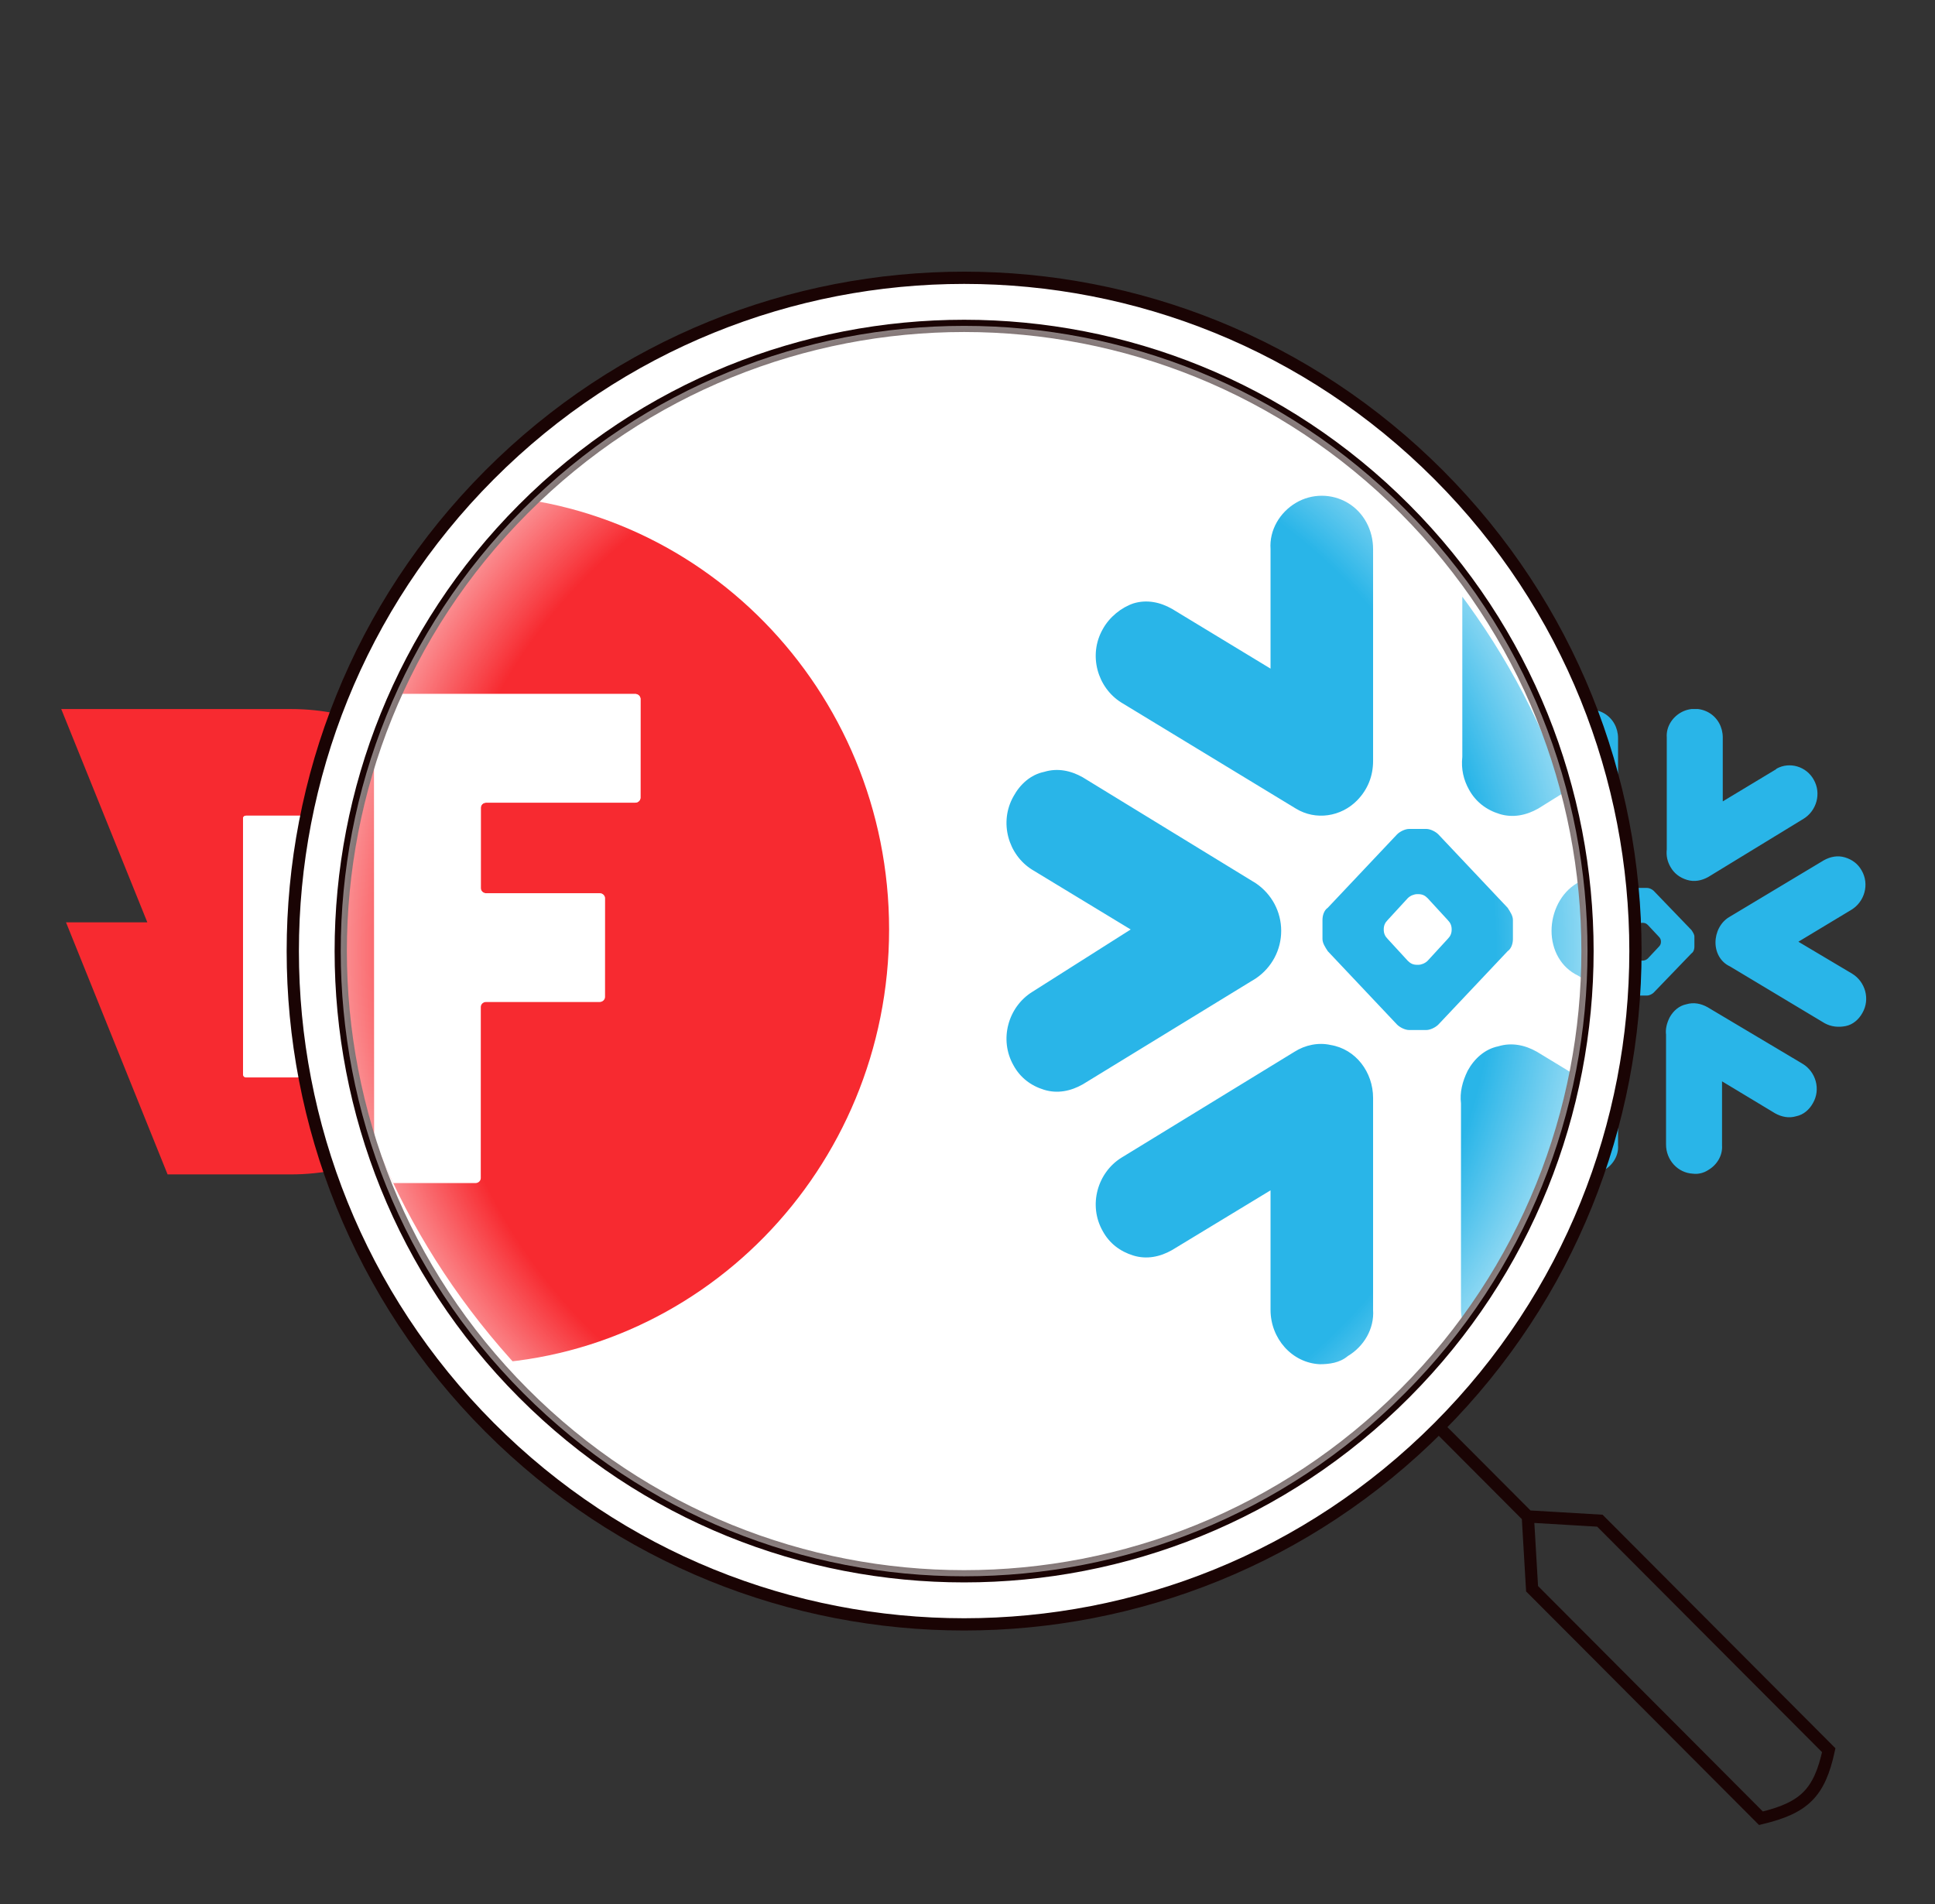
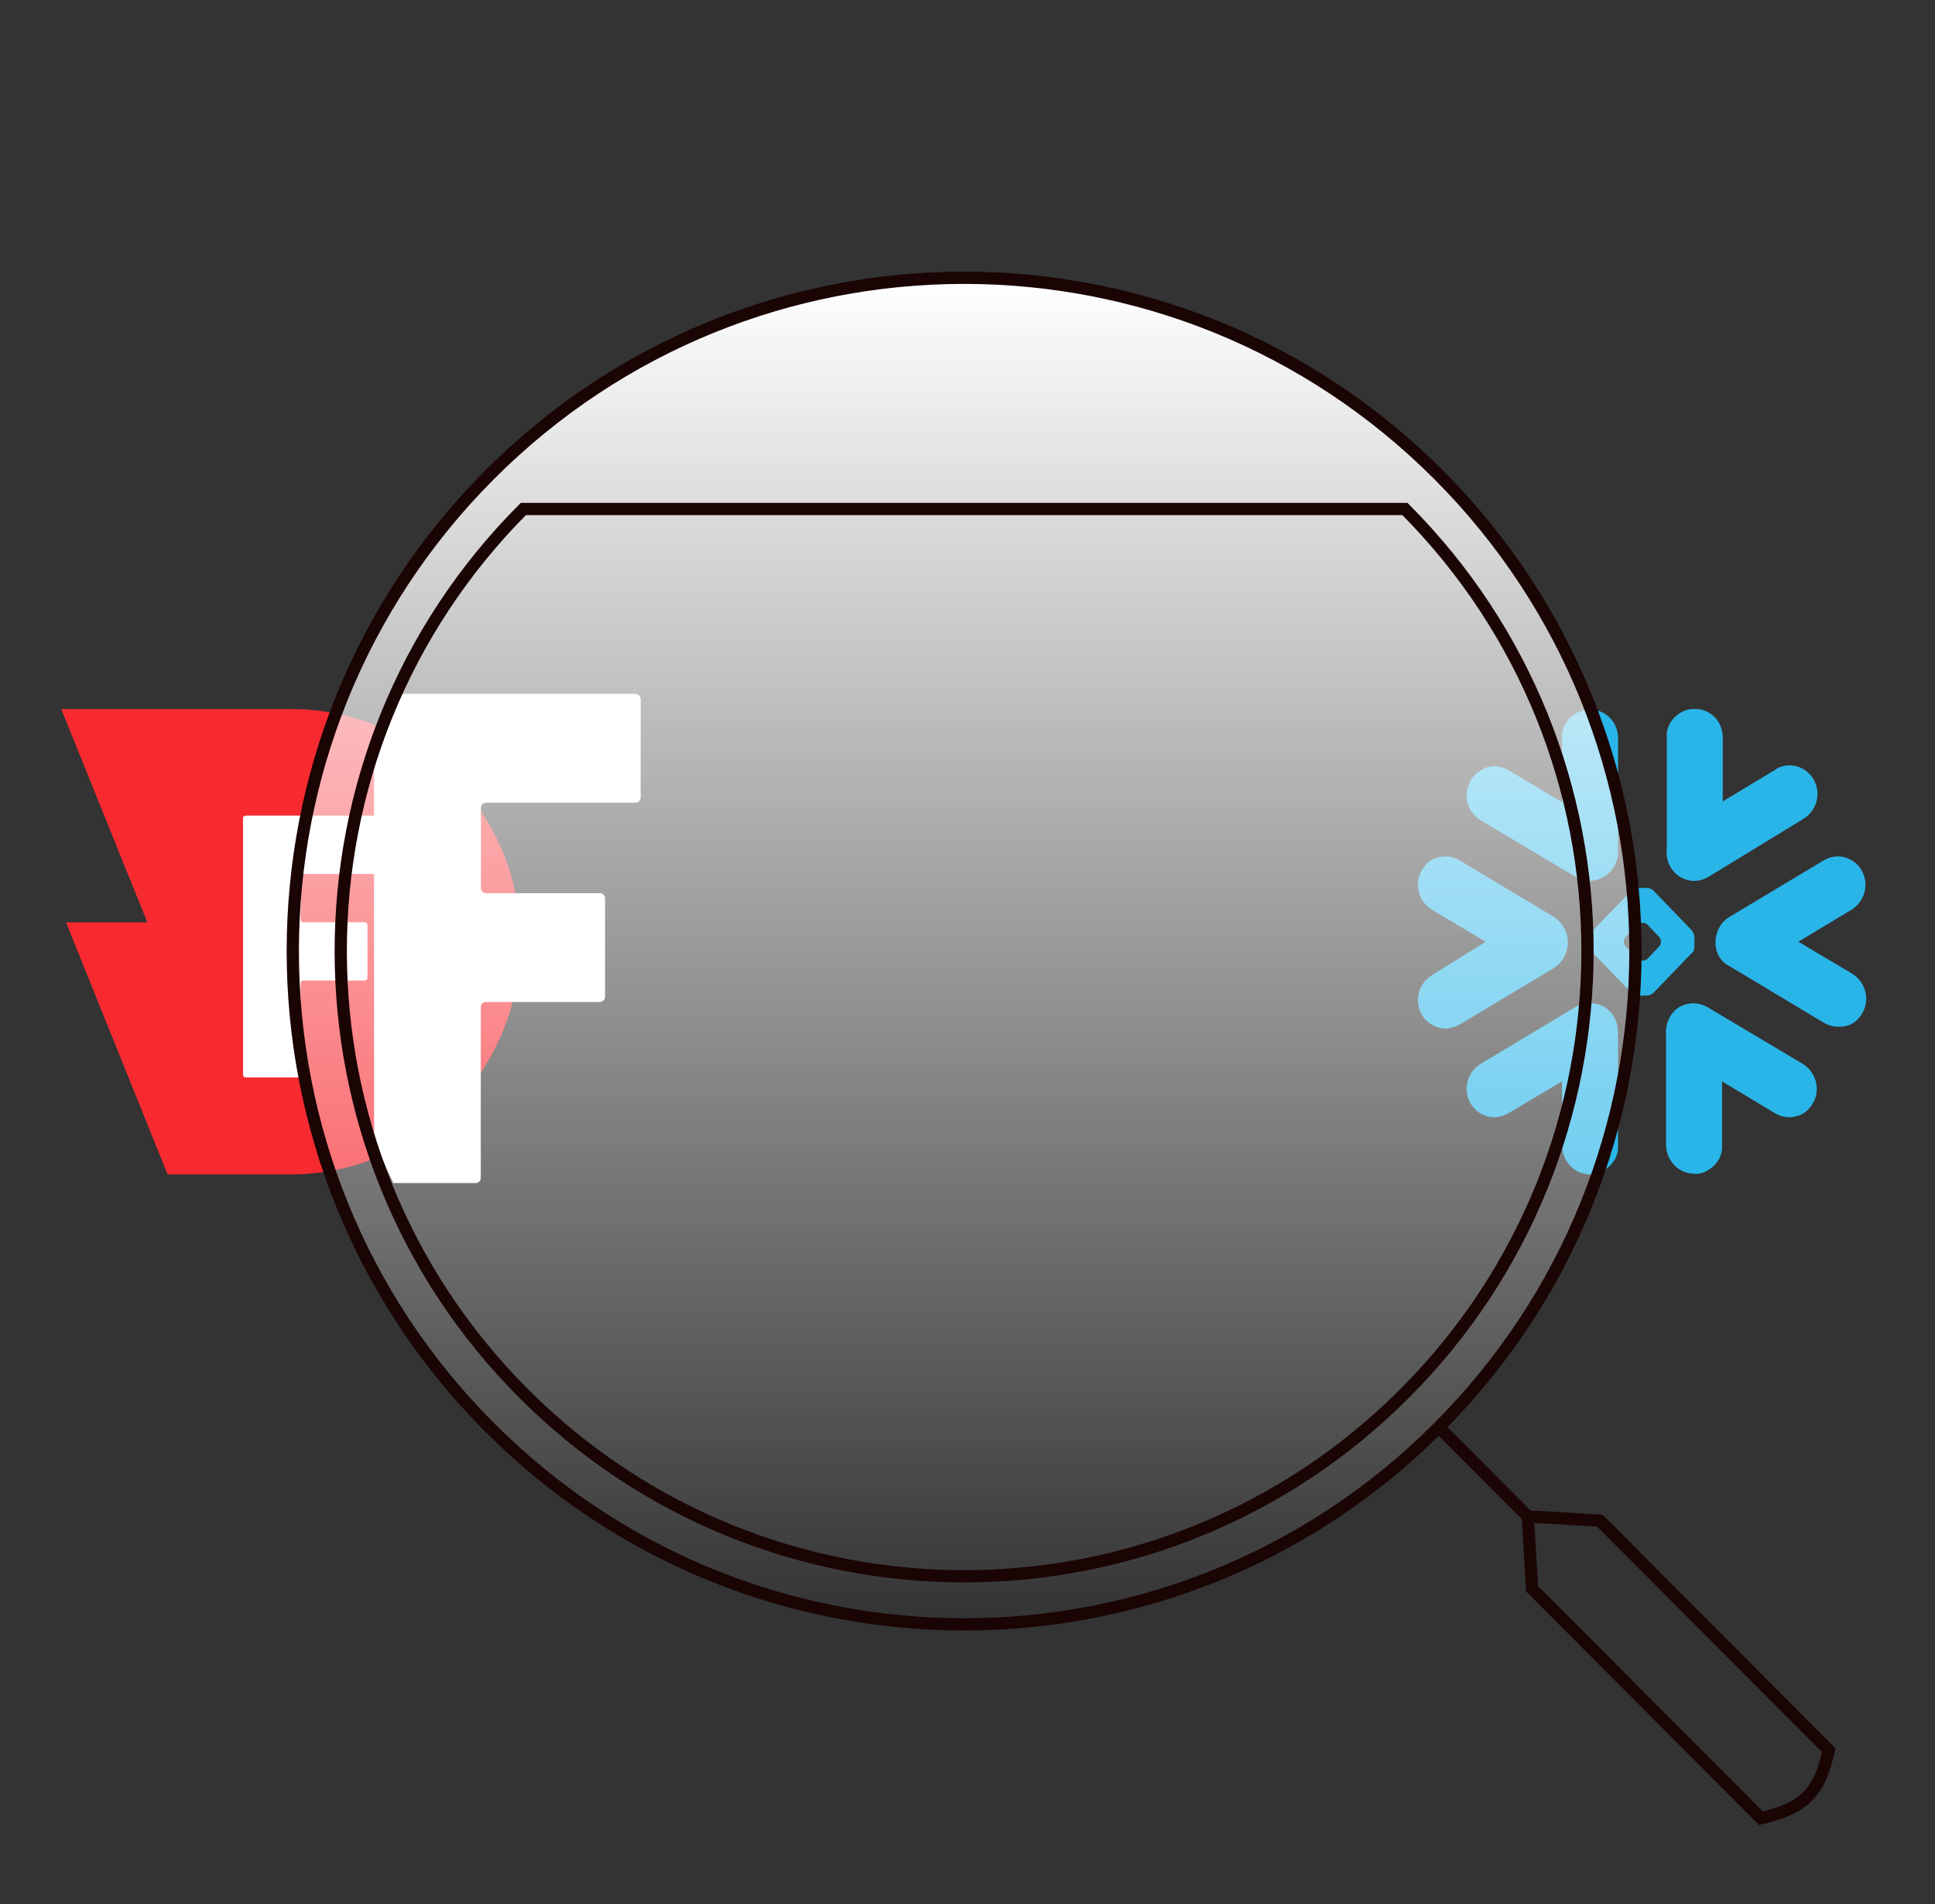
<svg xmlns="http://www.w3.org/2000/svg" width="316" height="311" viewBox="0 0 316 311" fill="none">
  <rect x="0" y="0" width="316" height="311" fill="#333333" stroke="none" />
  <g clip-path="url(#clip0_7_1789)">
    <path d="M10.781 150.627H24.062L10 115.793C10 115.793 34.605 115.793 47.5 115.793C68.211 115.793 85 132.807 85 153.793C85 174.78 68.211 191.793 47.5 191.793C43.504 191.793 27.368 191.793 27.368 191.793L10.781 150.627Z" fill="#F72A30" />
    <path d="M49.077 143.15V150.187C49.077 150.43 49.287 150.627 49.545 150.627H59.532C59.789 150.627 60 150.823 60 151.066V159.687C60 159.93 59.789 160.127 59.532 160.127H49.539C49.281 160.127 49.071 160.323 49.071 160.566V175.52C49.071 175.763 48.86 175.96 48.602 175.96H40.156C39.898 175.96 39.688 175.763 39.688 175.52V133.65C39.688 133.407 39.898 133.21 40.156 133.21H62.657C62.914 133.21 63.125 133.407 63.125 133.65V142.27C63.125 142.513 62.914 142.71 62.657 142.71H49.545C49.281 142.71 49.077 142.907 49.077 143.15Z" fill="white" />
    <path d="M49.077 143.15V150.187C49.077 150.43 49.287 150.627 49.545 150.627H59.532C59.789 150.627 60 150.823 60 151.066V159.687C60 159.93 59.789 160.127 59.532 160.127H49.539C49.281 160.127 49.071 160.323 49.071 160.566V175.52C49.071 175.763 48.86 175.96 48.602 175.96H40.156C39.898 175.96 39.688 175.763 39.688 175.52V133.65C39.688 133.407 39.898 133.21 40.156 133.21H62.657C62.914 133.21 63.125 133.407 63.125 133.65V142.27C63.125 142.513 62.914 142.71 62.657 142.71H49.545C49.281 142.71 49.077 142.907 49.077 143.15Z" fill="url(#paint0_linear_7_1789)" />
  </g>
  <g clip-path="url(#clip1_7_1789)">
    <path d="M241.796 133.962C239.659 132.656 238.828 129.806 240.134 127.55C240.728 126.481 241.796 125.65 242.865 125.294C244.053 124.937 245.24 125.175 246.309 125.769L255.096 130.994V120.544C254.978 118.881 255.928 117.337 257.353 116.506C258.778 115.675 260.559 115.675 261.984 116.506C263.409 117.337 264.24 118.881 264.24 120.544V139.069C264.24 140.375 263.765 141.562 262.815 142.512C261.39 143.937 259.134 144.294 257.353 143.225L241.796 133.962ZM278.965 143.225C277.896 143.819 276.709 144.056 275.521 143.7C274.334 143.344 273.384 142.631 272.79 141.562C272.315 140.731 272.078 139.781 272.196 138.712V120.425C272.078 118.762 273.028 117.219 274.453 116.387C275.878 115.556 277.659 115.556 279.084 116.387C280.509 117.219 281.34 118.762 281.34 120.425V130.875L290.009 125.65L290.128 125.531C292.265 124.344 294.996 125.175 296.184 127.312C297.49 129.569 296.659 132.419 294.521 133.725L278.965 143.225ZM265.19 153.794C265.19 154.15 265.309 154.387 265.546 154.625L267.328 156.525C267.565 156.762 267.803 156.881 268.159 156.881H268.278C268.515 156.881 268.871 156.762 269.109 156.525L270.89 154.625C271.128 154.387 271.246 154.15 271.246 153.794C271.246 153.437 271.128 153.2 270.89 152.962L269.109 151.062C268.871 150.825 268.634 150.706 268.278 150.706H268.159C267.921 150.706 267.565 150.825 267.328 151.062L265.546 152.962C265.309 153.2 265.19 153.437 265.19 153.794ZM259.728 152.962C259.728 152.606 259.846 152.131 260.203 151.894L266.378 145.481C266.615 145.244 267.09 145.006 267.446 145.006H268.99C269.346 145.006 269.821 145.244 270.059 145.481L276.234 151.894C276.471 152.25 276.709 152.606 276.709 152.962V154.625C276.709 154.981 276.59 155.456 276.234 155.694L270.059 162.106C269.821 162.344 269.346 162.581 268.99 162.581H267.446C267.09 162.581 266.615 162.344 266.378 162.106L260.203 155.694C259.965 155.337 259.728 154.981 259.728 154.625V152.962ZM233.84 148.569C231.703 147.262 230.871 144.412 232.178 142.156C232.771 141.087 233.721 140.256 234.909 140.019C236.096 139.662 237.284 139.9 238.353 140.494L253.79 149.756C255.215 150.706 256.046 152.25 256.046 153.912C256.046 155.575 255.215 157.119 253.79 158.069L238.353 167.331C237.284 167.925 236.096 168.162 234.909 167.806C233.721 167.45 232.771 166.737 232.178 165.669C230.871 163.412 231.703 160.562 233.84 159.256L242.628 153.794L233.84 148.569ZM280.153 153.912C280.153 152.25 280.984 150.587 282.409 149.756L297.846 140.494C298.915 139.9 300.103 139.662 301.29 140.019C302.478 140.375 303.428 141.087 304.021 142.156C305.328 144.412 304.496 147.262 302.359 148.569L293.69 153.794L302.478 159.019C304.615 160.325 305.446 163.175 304.14 165.431C303.546 166.5 302.596 167.331 301.409 167.569C300.221 167.806 299.034 167.687 297.965 167.094L282.528 157.831C280.984 157.119 280.153 155.575 280.153 153.912ZM260.44 163.887C262.696 164.244 264.24 166.262 264.24 168.519V187.044C264.359 188.706 263.409 190.25 261.984 191.081C261.271 191.675 260.321 191.794 259.49 191.794C256.996 191.675 255.096 189.537 255.096 187.044V176.594L246.309 181.819C245.24 182.412 244.053 182.65 242.865 182.294C241.678 181.937 240.728 181.225 240.134 180.156C238.828 177.9 239.659 175.05 241.796 173.744L257.234 164.481C258.184 163.887 259.371 163.65 260.44 163.887ZM294.403 173.744C296.54 175.05 297.371 177.9 296.065 180.156C295.471 181.225 294.521 182.056 293.334 182.294C292.146 182.65 290.959 182.412 289.89 181.819L281.221 176.594V187.044C281.34 188.706 280.39 190.25 278.965 191.081C278.253 191.556 277.303 191.794 276.471 191.675C273.978 191.556 272.078 189.419 272.078 186.925V168.994C271.959 168.044 272.196 167.094 272.671 166.144C273.265 165.075 274.215 164.244 275.403 164.006C276.59 163.65 277.778 163.887 278.846 164.481L294.403 173.744Z" fill="#29B5E8" />
  </g>
-   <path d="M234.971 77.571C277.786 120.512 277.786 190.132 234.971 233.073C192.156 276.013 122.74 276.013 79.925 233.073C37.111 190.132 37.111 120.512 79.925 77.571C122.74 34.631 192.156 34.631 234.971 77.571Z" fill="white" />
  <path d="M234.971 77.571C277.786 120.512 277.786 190.132 234.971 233.073C192.156 276.013 122.74 276.013 79.925 233.073C37.111 190.132 37.111 120.512 79.925 77.571C122.74 34.631 192.156 34.631 234.971 77.571Z" fill="url(#paint1_linear_7_1789)" />
  <g clip-path="url(#clip2_7_1789)">
    <g clip-path="url(#clip3_7_1789)">
-       <path d="M7.45 145.877H32.099L6 80.793C6 80.793 51.666 80.793 75.598 80.793C114.036 80.793 145.196 112.581 145.196 151.793C145.196 191.006 114.036 222.793 75.598 222.793C68.181 222.793 38.235 222.793 38.235 222.793L7.45 145.877Z" fill="#F72A30" />
      <path d="M78.524 131.907V145.055C78.524 145.509 78.915 145.877 79.393 145.877H97.928C98.406 145.877 98.797 146.244 98.797 146.698V162.805C98.797 163.259 98.406 163.627 97.928 163.627H79.382C78.904 163.627 78.513 163.994 78.513 164.448V192.388C78.513 192.842 78.122 193.21 77.644 193.21H61.968C61.49 193.21 61.099 192.842 61.099 192.388V114.157C61.099 113.703 61.49 113.335 61.968 113.335H103.728C104.206 113.335 104.597 113.703 104.597 114.157V130.263C104.597 130.717 104.206 131.085 103.728 131.085H79.393C78.904 131.085 78.524 131.453 78.524 131.907Z" fill="white" />
      <path d="M78.524 131.907V145.055C78.524 145.509 78.915 145.877 79.393 145.877H97.928C98.406 145.877 98.797 146.244 98.797 146.698V162.805C98.797 163.259 98.406 163.627 97.928 163.627H79.382C78.904 163.627 78.513 163.994 78.513 164.448V192.388C78.513 192.842 78.122 193.21 77.644 193.21H61.968C61.49 193.21 61.099 192.842 61.099 192.388V114.157C61.099 113.703 61.49 113.335 61.968 113.335H103.728C104.206 113.335 104.597 113.703 104.597 114.157V130.263C104.597 130.717 104.206 131.085 103.728 131.085H79.393C78.904 131.085 78.524 131.453 78.524 131.907Z" fill="url(#paint2_linear_7_1789)" />
    </g>
    <g clip-path="url(#clip4_7_1789)">
-       <path d="M183.129 114.741C179.214 112.3 177.691 106.975 180.084 102.76C181.171 100.763 183.129 99.21 185.086 98.544C187.261 97.878 189.436 98.322 191.393 99.431L207.488 109.194V89.669C207.27 86.563 209.01 83.678 211.62 82.125C214.23 80.572 217.493 80.572 220.102 82.125C222.712 83.678 224.235 86.563 224.235 89.669V124.281C224.235 126.722 223.365 128.941 221.625 130.716C219.015 133.378 214.883 134.044 211.62 132.047L183.129 114.741ZM251.204 132.047C249.247 133.156 247.072 133.6 244.897 132.935C242.722 132.269 240.982 130.938 239.894 128.941C239.024 127.388 238.589 125.613 238.807 123.616V89.447C238.589 86.341 240.329 83.456 242.939 81.903C245.549 80.35 248.812 80.35 251.422 81.903C254.031 83.456 255.554 86.341 255.554 89.447V108.972L271.431 99.21L271.648 98.988C275.563 96.769 280.566 98.322 282.741 102.316C285.133 106.531 283.611 111.856 279.696 114.297L251.204 132.047ZM225.975 151.794C225.975 152.46 226.192 152.903 226.627 153.347L229.89 156.897C230.325 157.341 230.76 157.563 231.412 157.563H231.63C232.065 157.563 232.717 157.341 233.152 156.897L236.414 153.347C236.849 152.903 237.067 152.46 237.067 151.794C237.067 151.128 236.849 150.685 236.414 150.241L233.152 146.691C232.717 146.247 232.282 146.025 231.63 146.025H231.412C230.977 146.025 230.325 146.247 229.89 146.691L226.627 150.241C226.192 150.685 225.975 151.128 225.975 151.794ZM215.97 150.241C215.97 149.575 216.188 148.688 216.84 148.244L228.15 136.263C228.585 135.819 229.455 135.375 230.107 135.375H232.935C233.587 135.375 234.457 135.819 234.892 136.263L246.202 148.244C246.637 148.91 247.072 149.575 247.072 150.241V153.347C247.072 154.013 246.854 154.9 246.202 155.344L234.892 167.325C234.457 167.769 233.587 168.213 232.935 168.213H230.107C229.455 168.213 228.585 167.769 228.15 167.325L216.84 155.344C216.405 154.678 215.97 154.013 215.97 153.347V150.241ZM168.556 142.031C164.642 139.591 163.119 134.266 165.512 130.05C166.599 128.053 168.339 126.5 170.514 126.056C172.689 125.391 174.864 125.835 176.821 126.944L205.095 144.25C207.705 146.025 209.228 148.91 209.228 152.016C209.228 155.122 207.705 158.006 205.095 159.781L176.821 177.088C174.864 178.197 172.689 178.641 170.514 177.975C168.339 177.31 166.599 175.978 165.512 173.981C163.119 169.766 164.642 164.441 168.556 162L184.651 151.794L168.556 142.031ZM253.379 152.016C253.379 148.91 254.901 145.803 257.511 144.25L285.786 126.944C287.743 125.835 289.918 125.391 292.093 126.056C294.268 126.722 296.008 128.053 297.095 130.05C299.488 134.266 297.965 139.591 294.05 142.031L278.173 151.794L294.268 161.556C298.183 163.997 299.705 169.322 297.313 173.538C296.225 175.535 294.485 177.088 292.31 177.531C290.135 177.975 287.96 177.753 286.003 176.644L257.729 159.338C254.901 158.006 253.379 155.122 253.379 152.016ZM217.275 170.653C221.407 171.319 224.235 175.091 224.235 179.306V213.919C224.452 217.025 222.712 219.91 220.102 221.463C218.798 222.572 217.058 222.794 215.535 222.794C210.968 222.572 207.488 218.578 207.488 213.919V194.394L191.393 204.156C189.436 205.266 187.261 205.71 185.086 205.044C182.911 204.378 181.171 203.047 180.084 201.05C177.691 196.835 179.214 191.51 183.129 189.069L211.403 171.763C213.143 170.653 215.318 170.21 217.275 170.653ZM279.478 189.069C283.393 191.51 284.916 196.835 282.523 201.05C281.436 203.047 279.696 204.6 277.521 205.044C275.346 205.71 273.171 205.266 271.213 204.156L255.336 194.394V213.919C255.554 217.025 253.814 219.91 251.204 221.463C249.899 222.35 248.159 222.794 246.637 222.572C242.069 222.35 238.589 218.356 238.589 213.697V180.194C238.372 178.419 238.807 176.644 239.677 174.869C240.764 172.872 242.504 171.319 244.679 170.875C246.854 170.21 249.029 170.653 250.987 171.763L279.478 189.069Z" fill="#29B5E8" />
-     </g>
+       </g>
  </g>
  <path d="M234.97 233.073C277.785 190.132 277.785 120.512 234.97 77.571C192.155 34.631 122.739 34.631 79.924 77.571C37.11 120.512 37.11 190.132 79.924 233.073C122.739 276.013 192.155 276.013 234.97 233.073ZM234.97 233.073L249.506 247.651M249.506 247.651L261.272 248.345L298.65 285.832C297.122 292.836 294.655 295.243 287.575 296.94L250.198 259.453L249.506 247.651Z" stroke="#1A0404" stroke-width="2" />
-   <path d="M229.434 83.125C269.19 122.998 269.19 187.646 229.434 227.519C189.677 267.393 125.219 267.393 85.463 227.519C45.706 187.646 45.706 122.998 85.463 83.125C125.219 43.252 189.677 43.252 229.434 83.125Z" stroke="#1A0404" stroke-width="2" />
-   <path d="M229.434 83.125C269.19 122.998 269.19 187.646 229.434 227.519C189.677 267.393 125.219 267.393 85.463 227.519C45.706 187.646 45.706 122.998 85.463 83.125C125.219 43.252 189.677 43.252 229.434 83.125Z" fill="url(#paint3_radial_7_1789)" />
+   <path d="M229.434 83.125C269.19 122.998 269.19 187.646 229.434 227.519C189.677 267.393 125.219 267.393 85.463 227.519C45.706 187.646 45.706 122.998 85.463 83.125Z" stroke="#1A0404" stroke-width="2" />
  <defs>
    <linearGradient id="paint0_linear_7_1789" x1="51.406" y1="133.21" x2="51.406" y2="175.96" gradientUnits="userSpaceOnUse">
      <stop stop-color="white" />
      <stop offset="1" stop-color="white" stop-opacity="0" />
    </linearGradient>
    <linearGradient id="paint1_linear_7_1789" x1="157.448" y1="45.366" x2="157.448" y2="265.278" gradientUnits="userSpaceOnUse">
      <stop stop-color="white" />
      <stop offset="1" stop-color="white" stop-opacity="0" />
    </linearGradient>
    <linearGradient id="paint2_linear_7_1789" x1="82.848" y1="113.335" x2="82.848" y2="193.21" gradientUnits="userSpaceOnUse">
      <stop stop-color="white" />
      <stop offset="1" stop-color="white" stop-opacity="0" />
    </linearGradient>
    <radialGradient id="paint3_radial_7_1789" cx="0" cy="0" r="1" gradientUnits="userSpaceOnUse" gradientTransform="translate(157.448 155.322) rotate(90) scale(102.102 101.803)">
      <stop offset="0.849" stop-color="white" stop-opacity="0" />
      <stop offset="1" stop-color="white" stop-opacity="0.5" />
    </radialGradient>
    <clipPath id="clip0_7_1789">
      <rect width="75" height="76" fill="white" transform="translate(10 115.793)" />
    </clipPath>
    <clipPath id="clip1_7_1789">
      <rect width="76" height="76" fill="white" transform="translate(230 115.793)" />
    </clipPath>
    <clipPath id="clip2_7_1789">
      <rect x="55" y="52.793" width="205" height="205" rx="102.5" fill="white" />
    </clipPath>
    <clipPath id="clip3_7_1789">
      <rect width="139.196" height="142" fill="white" transform="translate(6 80.793)" />
    </clipPath>
    <clipPath id="clip4_7_1789">
-       <rect width="139.196" height="142" fill="white" transform="translate(161.523 80.793)" />
-     </clipPath>
+       </clipPath>
  </defs>
</svg>